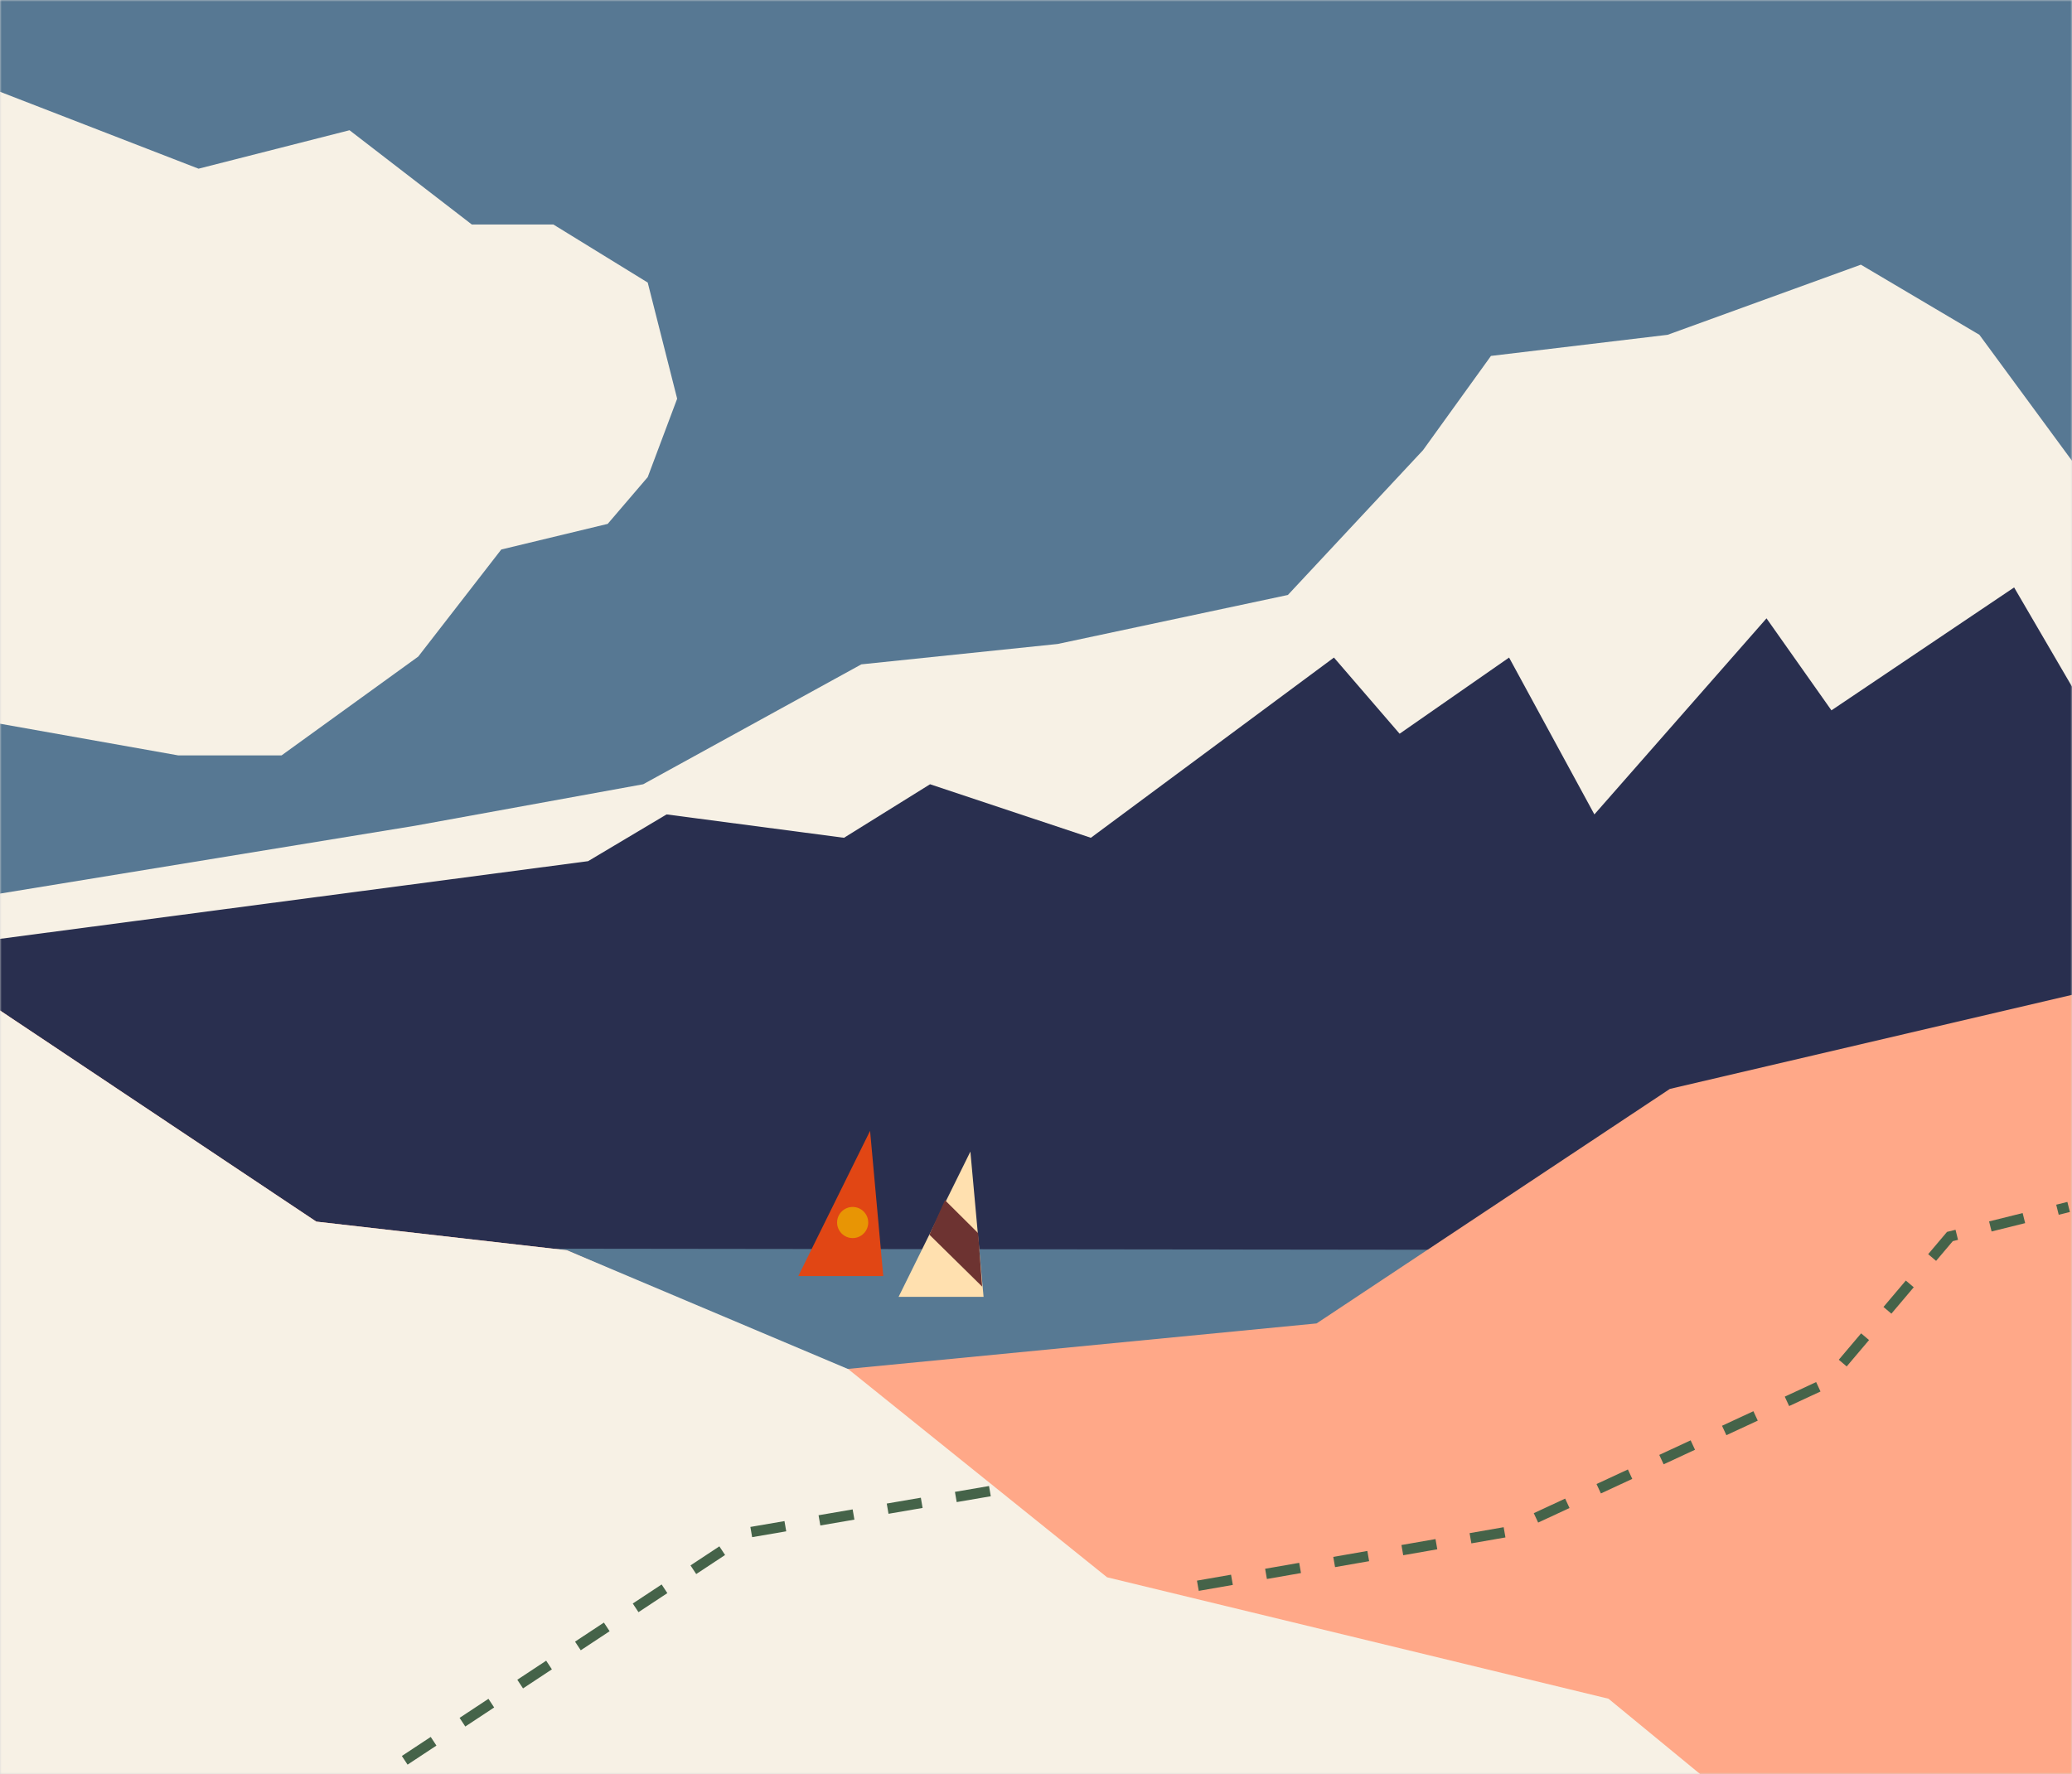
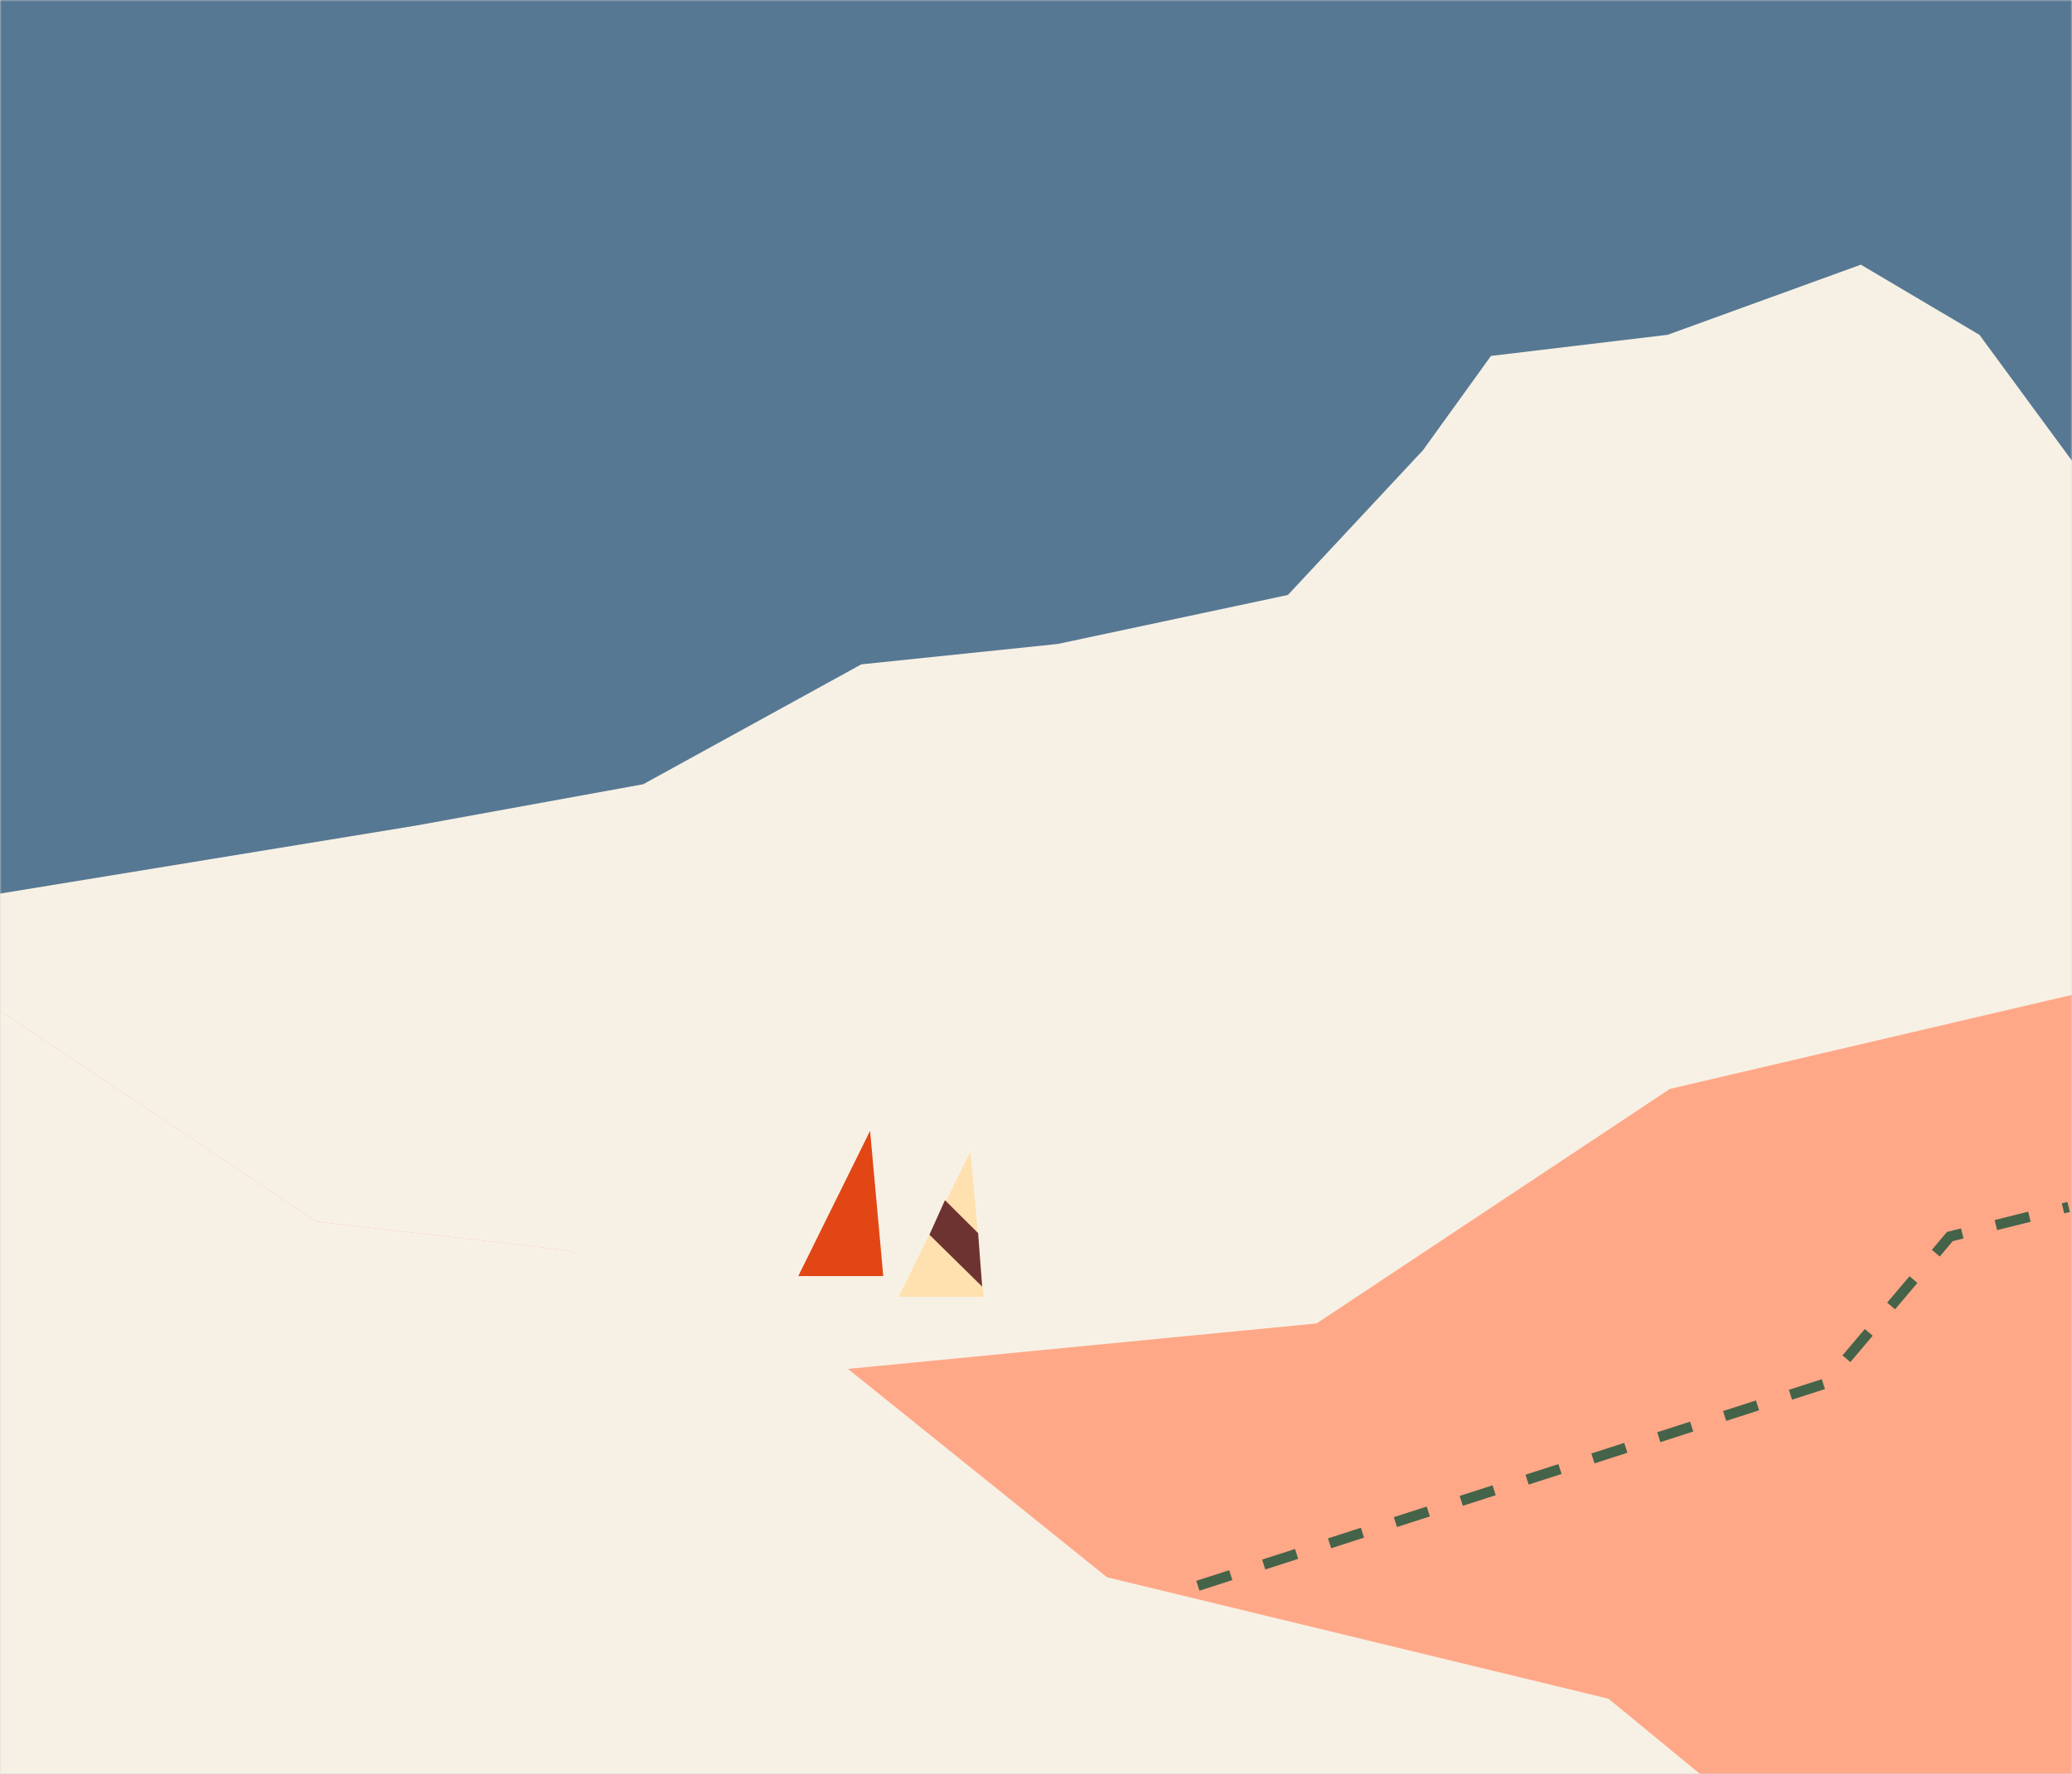
<svg xmlns="http://www.w3.org/2000/svg" xmlns:xlink="http://www.w3.org/1999/xlink" width="599px" height="513px" viewBox="0 0 599 513" version="1.1">
  <title>NEWSLETTER-SVG Copy 5</title>
  <defs>
    <rect id="path-1" x="0" y="0" width="599" height="513" />
  </defs>
  <g id="Page-1" stroke="none" stroke-width="1" fill="none" fill-rule="evenodd">
    <g id="Artboard" transform="translate(-335, -1836)">
      <g id="NEWSLETTER-SVG-Copy-5" transform="translate(335, 1836)">
        <mask id="mask-2" fill="white">
          <use xlink:href="#path-1" />
        </mask>
        <use id="Mask-Copy-7" fill="#D8D8D8" xlink:href="#path-1" />
        <g id="Group" mask="url(#mask-2)">
          <g transform="translate(0, -41)">
            <polygon id="Path-3" fill="#2C89EE" points="0 0 603 0 603 594 0 594" />
            <polygon id="Path-3-Copy" fill="#577893" points="0 0 603 0 603 594 0 594" />
            <polygon id="Path" fill="#F7F1E5" points="0 299.399 120.033 279.773 185.941 267.78 249.013 233.108 305.756 227.22 372.319 213.046 411.384 171.178 431.026 143.921 482.094 137.815 537.964 117.535 572.228 137.815 603 179.683 603 594 0 594" />
-             <polygon id="Path-2" fill="#292F4F" points="170.01 290.022 192.707 276.502 243.993 283.262 268.873 267.78 315.358 283.262 385.632 231.145 404.619 253.17 436.264 231.145 460.925 276.502 510.684 219.806 529.453 246.41 582.267 210.866 603 246.41 603 594 0 583.751 0 312.482" />
-             <polygon id="Path-11" fill="#577993" points="81.318 402 452 402.433 420.338 487.507 150.805 488.05" />
            <polygon id="Path-4" fill="#FFA888" points="0 333.198 91.443 394.256 163.899 402.542 243.557 436.996 380.612 423.694 482.749 355.877 603 327.747 603 594 0 594" />
            <polygon id="Path-4-Copy" fill="#F7F1E5" points="0 333.198 91.443 394.256 163.899 402.542 245.189 436.887 320.042 497.099 465 532.216 514.728 573.107 603 594 0 594" />
-             <polygon id="Path-5" fill="#F7F1E5" points="0 67.537 57.397 89.78 101.046 78.659 136.401 105.916 159.971 105.916 187.251 122.707 195.762 156.289 187.251 178.967 175.684 192.487 144.912 199.901 120.906 230.866 81.404 259.432 51.505 259.432 0 250.273" />
          </g>
        </g>
        <g id="Group" mask="url(#mask-2)">
          <g transform="translate(117, 327)">
            <polygon id="Path-12-Copy-3" stroke="none" fill="#E14614" fill-rule="evenodd" points="113.779 42 134.534 0 138.344 42" />
            <polygon id="Path-12-Copy-2" stroke="none" fill="#FFE0AF" fill-rule="evenodd" points="142.779 48 163.534 6 167.344 48" />
            <polygon id="line-copy" stroke="none" fill="#6D3331" fill-rule="evenodd" points="156.183 20.055 165.766 29.579 166.931 45.039 151.688 30.036" />
-             <circle id="Oval-Copy-15" stroke="none" fill="#E89504" fill-rule="evenodd" cx="129.5" cy="26.513" r="4.5" />
-             <path d="M0,182.025 L99.859,116.075 L176.957,102.853" id="Path-13-Copy" stroke="#456349" stroke-width="3" fill="none" stroke-dasharray="10,10" />
-             <path d="M229.291,131.548 L318.086,116.075 L410.74,73.05 L446.706,30.559 L481.025,22.013" id="Path-14-Copy" stroke="#456349" stroke-width="3" fill="none" stroke-dasharray="10,10" />
+             <path d="M229.291,131.548 L410.74,73.05 L446.706,30.559 L481.025,22.013" id="Path-14-Copy" stroke="#456349" stroke-width="3" fill="none" stroke-dasharray="10,10" />
          </g>
        </g>
      </g>
    </g>
  </g>
</svg>